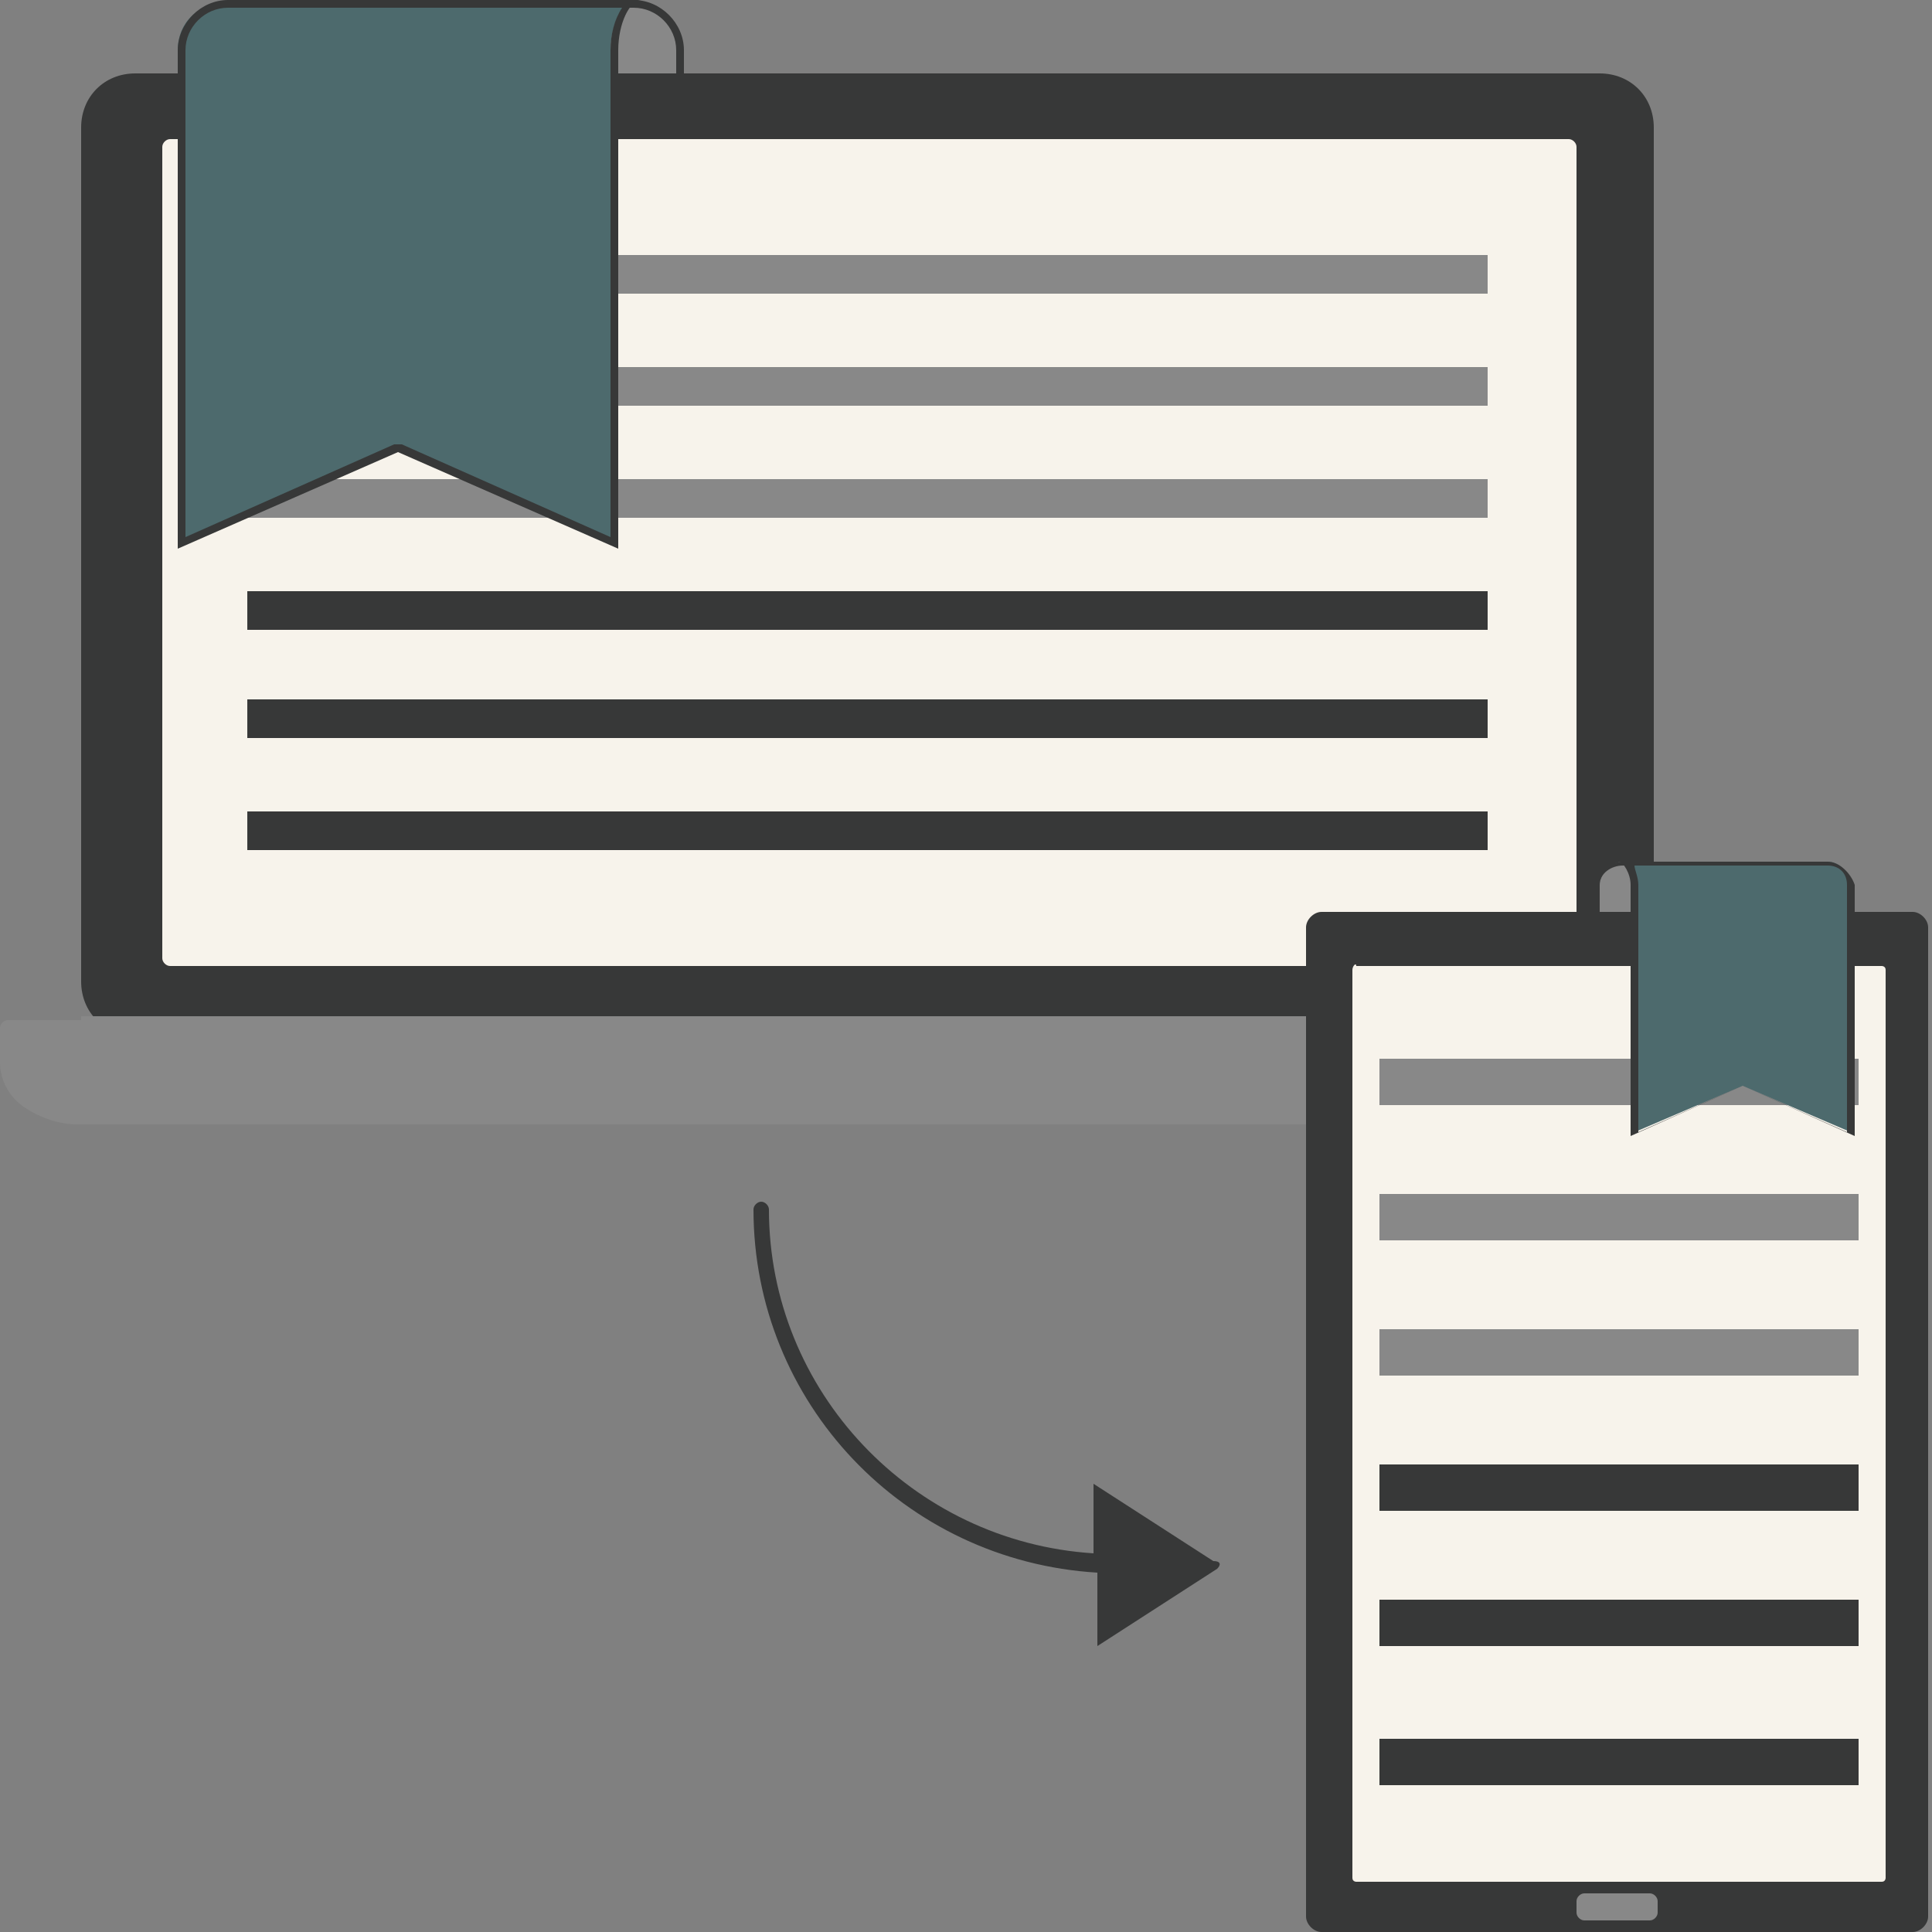
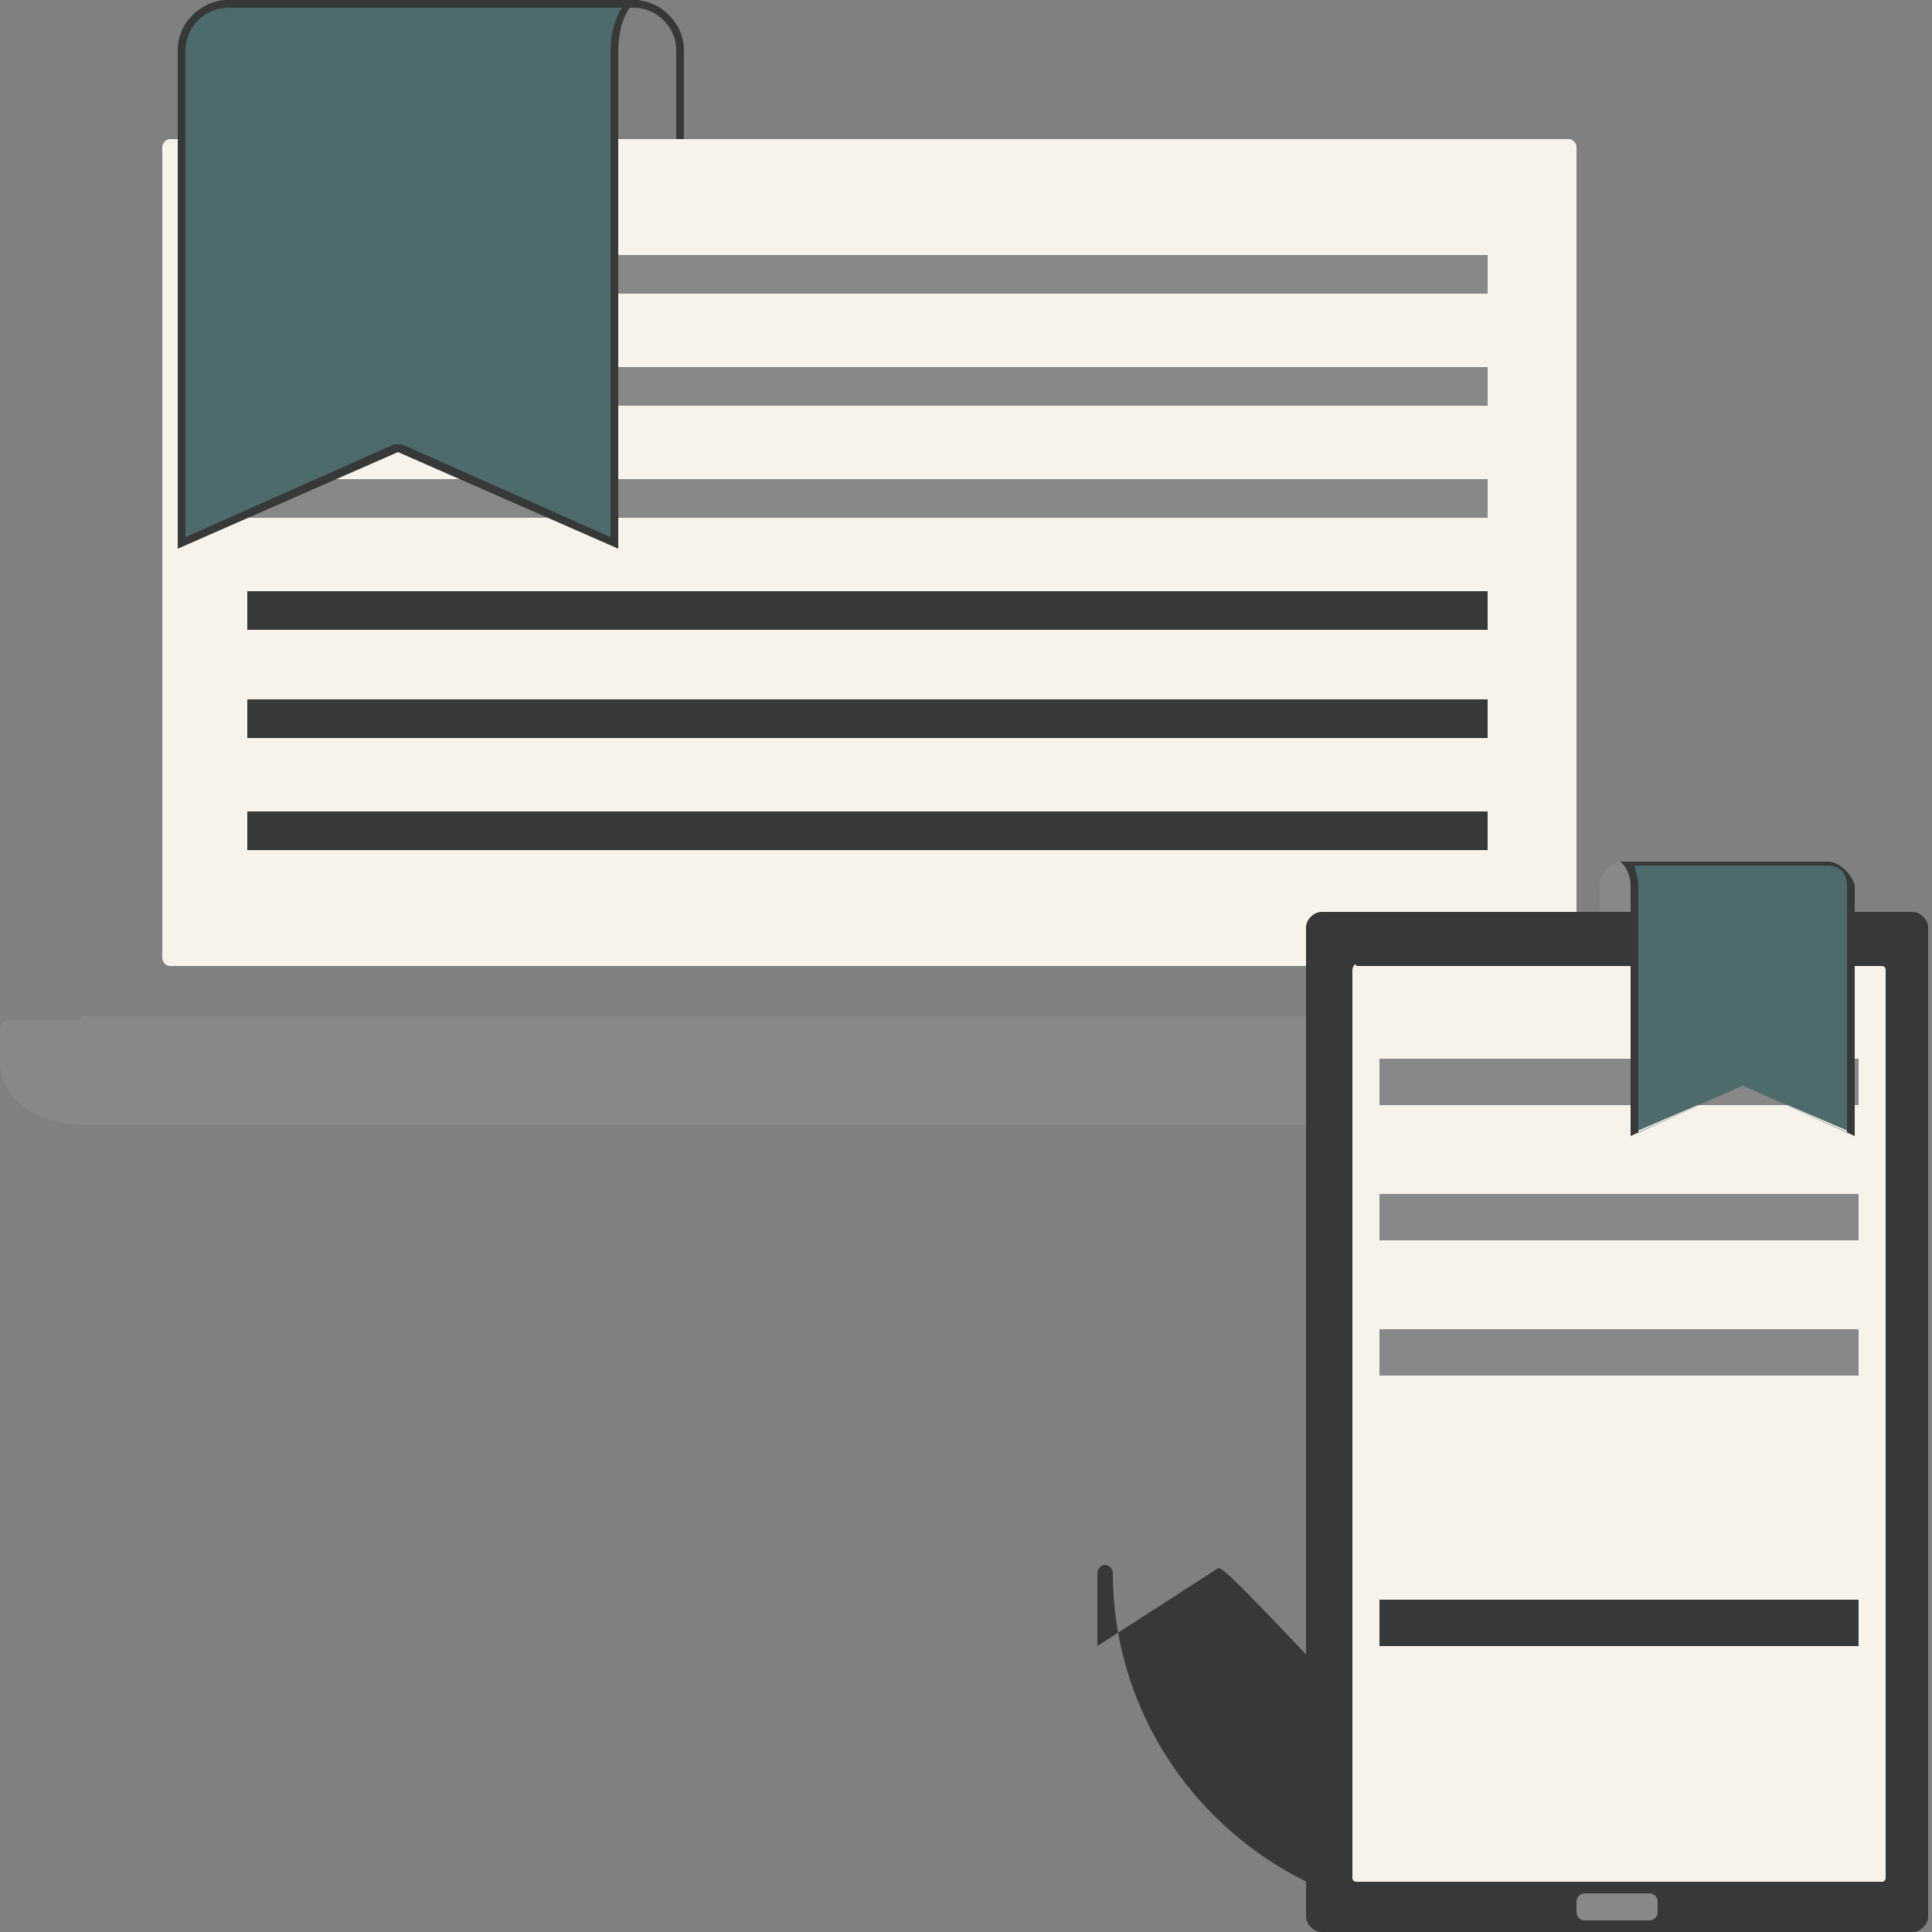
<svg xmlns="http://www.w3.org/2000/svg" version="1.1" id="Layer_1" x="0px" y="0px" viewBox="0 0 50 50" style="enable-background:new 0 0 50 50;" xml:space="preserve">
  <rect x="0" y="0" width="50" height="50" fill="#808080" stroke="none" />
  <style type="text/css">
	.st0{fill:#373838;}
	.st1{fill:#888888;}
	.st2{fill:#F7F3EB;}
	.st3{fill:#4D6A6D;}
</style>
  <g>
    <g>
-       <path class="st0" d="M31.5,40.6l-3.1,2v-1.9c-5-0.3-8.9-4.4-8.9-9.4c0-0.1,0.1-0.2,0.2-0.2s0.2,0.1,0.2,0.2c0,4.7,3.7,8.6,8.4,8.9    l0-1.8l3.1,2C31.6,40.4,31.6,40.5,31.5,40.6z" />
+       <path class="st0" d="M31.5,40.6l-3.1,2v-1.9c0-0.1,0.1-0.2,0.2-0.2s0.2,0.1,0.2,0.2c0,4.7,3.7,8.6,8.4,8.9    l0-1.8l3.1,2C31.6,40.4,31.6,40.5,31.5,40.6z" />
    </g>
    <g>
      <g id="XMLID_3_">
        <g>
-           <path class="st1" d="M6.4,6.4V1.3c0-0.7,0.5-1.2,1.2-1.2h8.8c0.7,0,1.2,0.5,1.2,1.2v5.2H6.4z" />
          <path class="st0" d="M16.4,0.2c0.6,0,1.1,0.5,1.1,1.1v5.1h-11V1.3c0-0.6,0.5-1.1,1.1-1.1H16.4 M16.4,0H7.6      C6.9,0,6.3,0.6,6.3,1.3v5.2h11.4V1.3C17.7,0.6,17.1,0,16.4,0L16.4,0z" />
        </g>
-         <path class="st0" d="M41.4,26.8H3.5c-0.8,0-1.4-0.6-1.4-1.4V3.3c0-0.8,0.6-1.4,1.4-1.4h37.9c0.8,0,1.4,0.6,1.4,1.4v22.1     C42.9,26.2,42.2,26.8,41.4,26.8z" />
        <path id="XMLID_7_" class="st1" d="M2.1,26.4H0.2c-0.1,0-0.2,0.1-0.2,0.2v0.9c0,0.4,0.2,0.9,0.7,1.2C1,28.9,1.5,29.1,2,29.1h41     c0.4,0,0.9-0.2,1.3-0.5c0.4-0.3,0.7-0.8,0.7-1.2v-0.9c0-0.1-0.1-0.2-0.2-0.2h-1.9H2.1z" />
        <path id="XMLID_4_" class="st2" d="M4.4,25h36.2c0.1,0,0.2-0.1,0.2-0.2v-21c0-0.1-0.1-0.2-0.2-0.2H4.4c-0.1,0-0.2,0.1-0.2,0.2v21     C4.2,24.9,4.3,25,4.4,25z" />
        <g>
          <rect x="6.4" y="6.6" class="st1" width="32.1" height="1" />
          <rect x="6.4" y="9.5" class="st1" width="32.1" height="1" />
          <rect x="6.4" y="12.4" class="st1" width="32.1" height="1" />
          <rect x="6.4" y="15.3" class="st0" width="32.1" height="1" />
          <rect x="6.4" y="18.1" class="st0" width="32.1" height="1" />
          <rect x="6.4" y="21" class="st0" width="32.1" height="1" />
        </g>
      </g>
      <g>
        <g>
          <path class="st3" d="M10.2,11.6L4.6,14V1.3c0-0.7,0.5-1.2,1.2-1.2l10.4,0c-0.2,0.2-0.4,0.7-0.4,1.2V14L10.2,11.6z" />
          <path class="st0" d="M5.9,0.2L5.9,0.2l10.2,0c-0.2,0.3-0.3,0.7-0.3,1.1v12.6l-5.4-2.4l-0.1,0l-0.1,0l-5.4,2.4V1.3      C4.8,0.7,5.3,0.2,5.9,0.2 M5.9,0C5.2,0,4.6,0.6,4.6,1.3v12.9l5.7-2.5l5.7,2.5V1.3C16,0.6,16.3,0,16.6,0L5.9,0L5.9,0z" />
        </g>
      </g>
    </g>
    <g>
      <g>
        <g id="XMLID_8_">
          <g>
            <path class="st1" d="M47,25.5v-2.6c0-0.3-0.3-0.6-0.6-0.6H42c-0.3,0-0.6,0.3-0.6,0.6v2.6H47z" />
-             <path class="st0" d="M42,22.4h4.4c0.3,0,0.5,0.2,0.5,0.5v2.5h-5.5v-2.5C41.4,22.6,41.7,22.4,42,22.4 M42,22.3       c-0.4,0-0.6,0.3-0.6,0.6v2.6h5.7v-2.6c0-0.4-0.3-0.6-0.6-0.6H42L42,22.3z" />
          </g>
        </g>
        <path class="st0" d="M33.8,49.6V24c0-0.2,0.2-0.4,0.4-0.4h15.3c0.2,0,0.4,0.2,0.4,0.4v25.6c0,0.2-0.2,0.4-0.4,0.4H34.2     C34,50,33.8,49.8,33.8,49.6z" />
        <path id="XMLID_2_" class="st2" d="M35,25.1v23.5c0,0.1,0.1,0.1,0.1,0.1h13.6c0.1,0,0.1-0.1,0.1-0.1V25.1c0-0.1-0.1-0.1-0.1-0.1     H35.1C35.1,24.9,35,25,35,25.1z" />
        <path class="st1" d="M40.8,49.5v-0.3c0-0.1,0.1-0.2,0.2-0.2h1.7c0.1,0,0.2,0.1,0.2,0.2v0.3c0,0.1-0.1,0.2-0.2,0.2h-1.7     C40.9,49.7,40.8,49.6,40.8,49.5z" />
        <g>
          <rect x="35.7" y="27.4" class="st1" width="12.4" height="1.2" />
          <rect x="35.7" y="30.9" class="st1" width="12.4" height="1.2" />
          <rect x="35.7" y="34.4" class="st1" width="12.4" height="1.2" />
-           <rect x="35.7" y="37.9" class="st0" width="12.4" height="1.2" />
          <rect x="35.7" y="41.4" class="st0" width="12.4" height="1.2" />
-           <rect x="35.7" y="45" class="st0" width="12.4" height="1.2" />
        </g>
      </g>
      <g>
        <g>
          <g>
            <path class="st3" d="M45.1,28.1l2.8,1.2v-6.4c0-0.3-0.3-0.6-0.6-0.6l-5.2,0c0.1,0.1,0.2,0.3,0.2,0.6v6.4L45.1,28.1z" />
            <path class="st0" d="M47.3,22.4c0.3,0,0.5,0.2,0.5,0.5v6.4l-2.7-1.2l0,0l0,0l-2.7,1.2v-6.4c0-0.2-0.1-0.4-0.1-0.5L47.3,22.4       L47.3,22.4 M47.3,22.3l-5.4,0c0.1,0,0.3,0.3,0.3,0.6v6.5l2.9-1.3l2.9,1.3v-6.5C47.9,22.6,47.6,22.3,47.3,22.3L47.3,22.3z" />
          </g>
        </g>
      </g>
    </g>
  </g>
</svg>